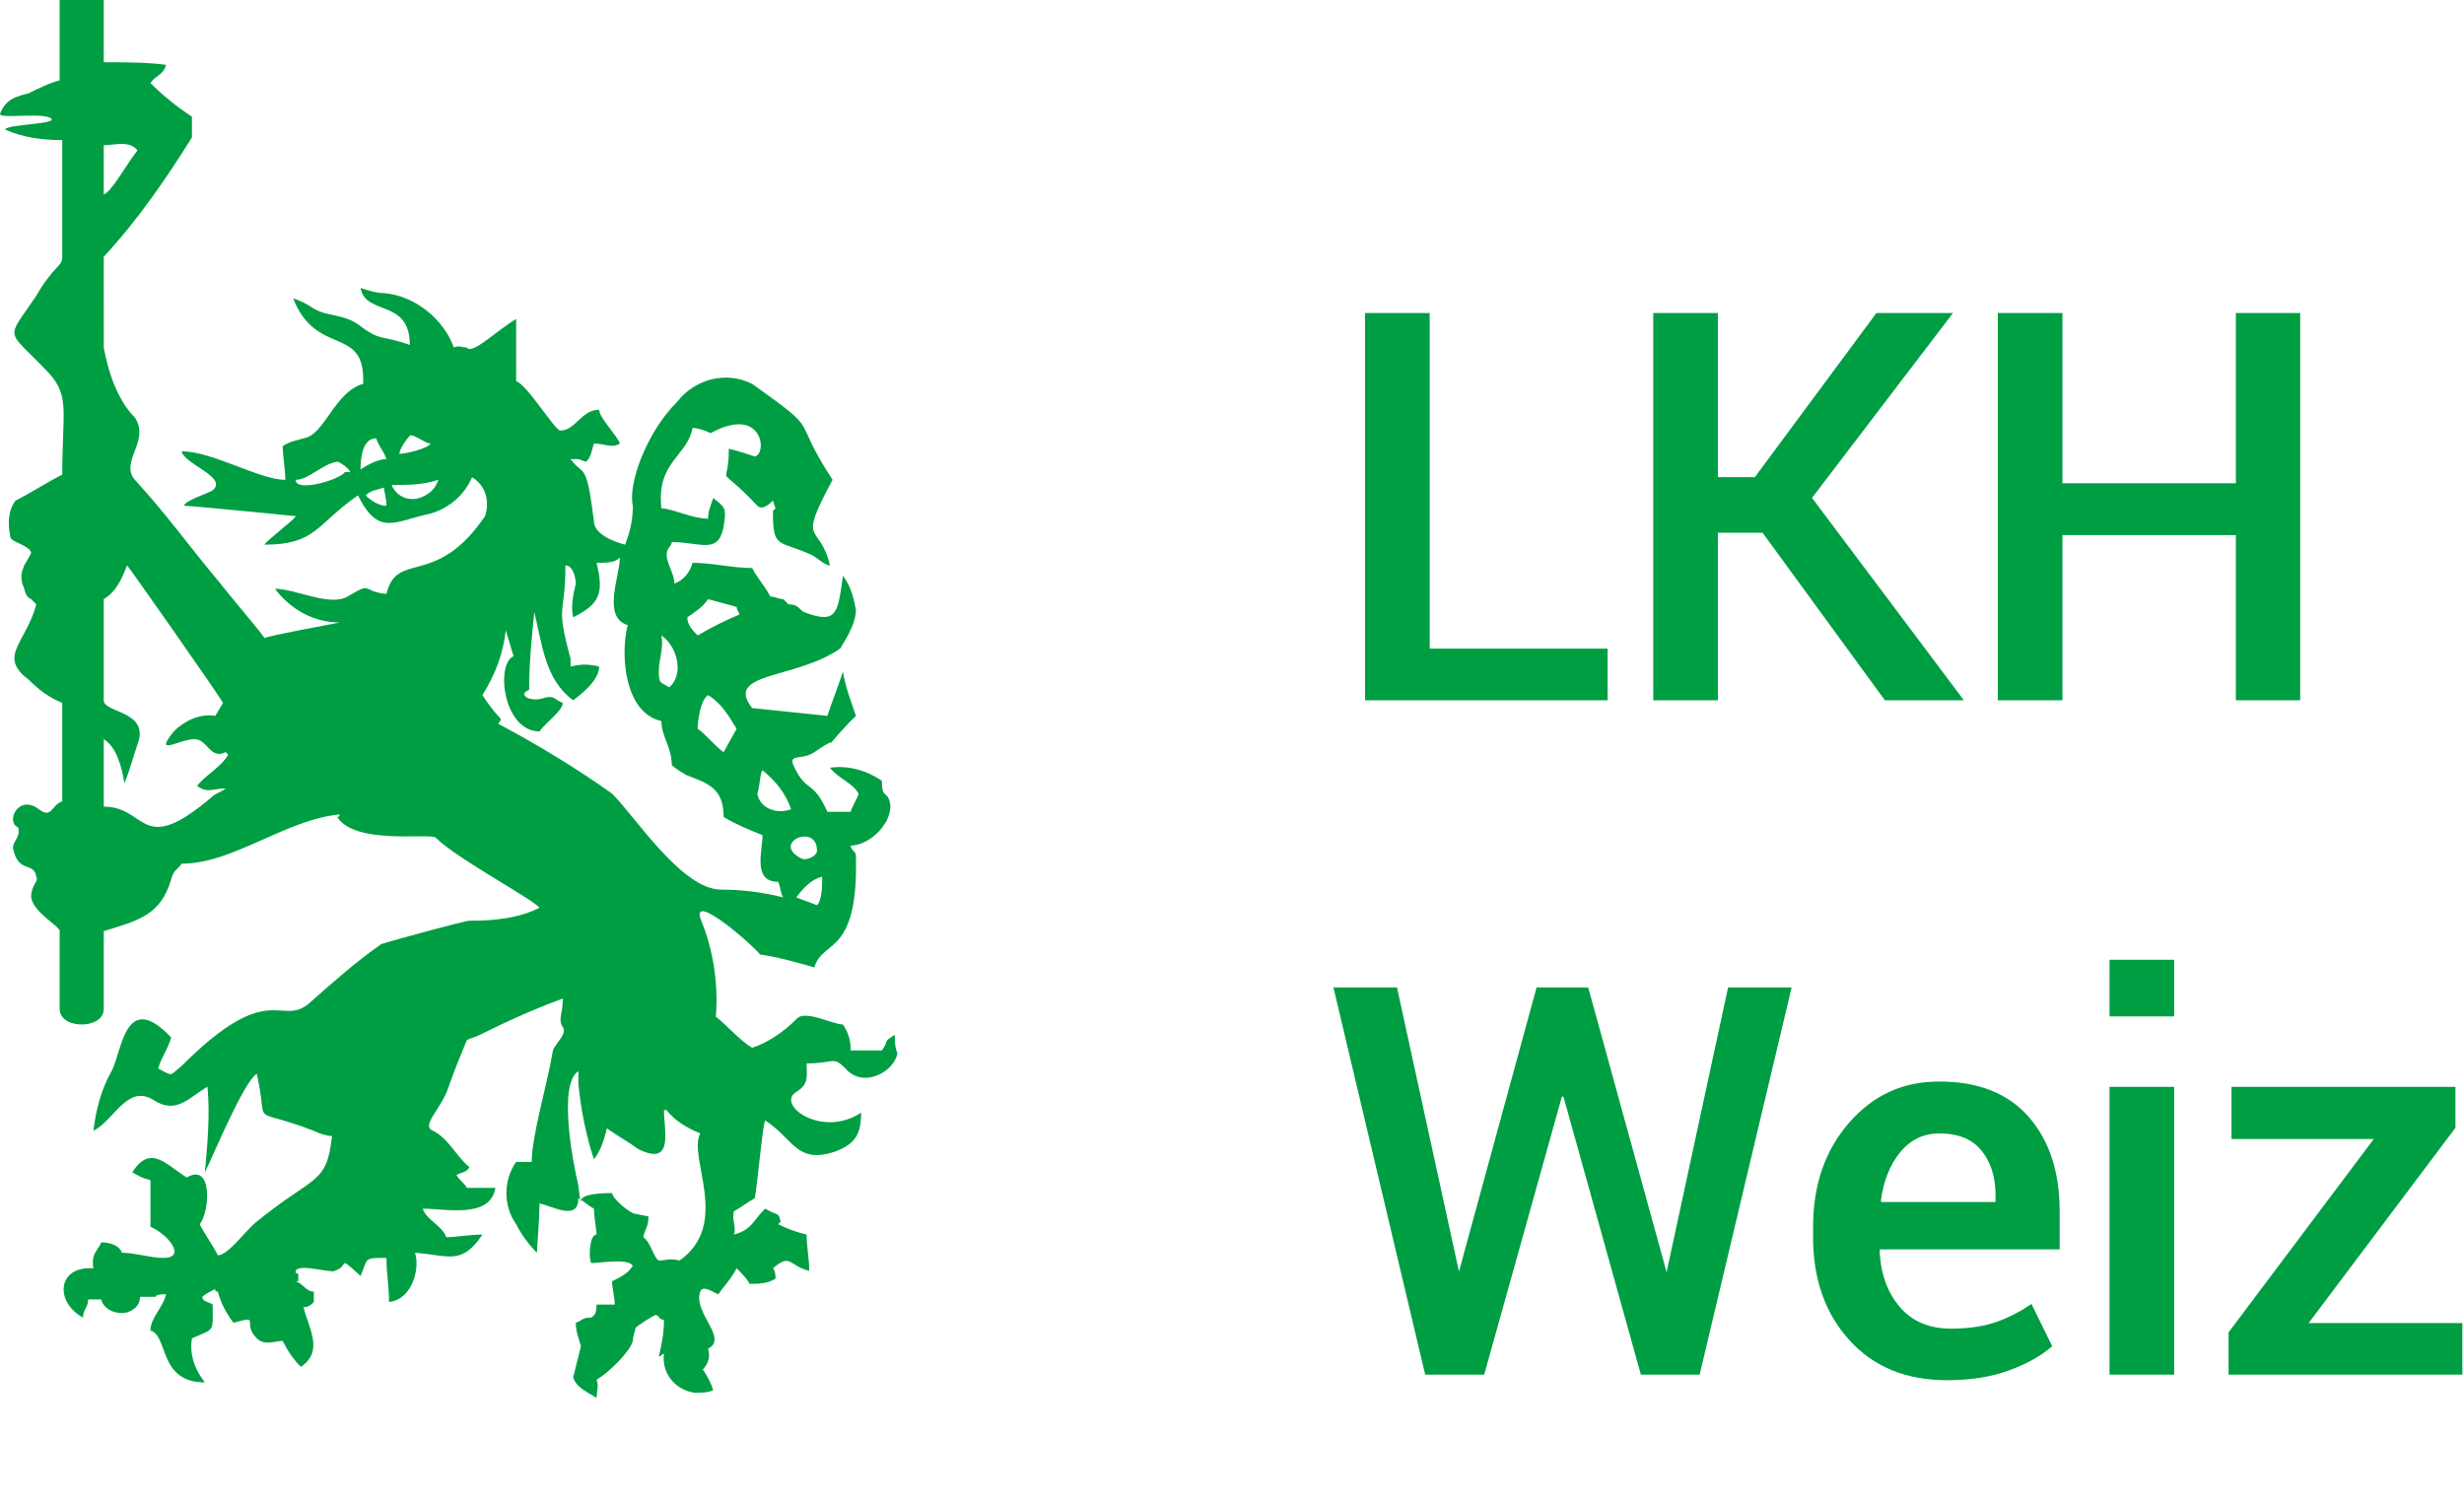
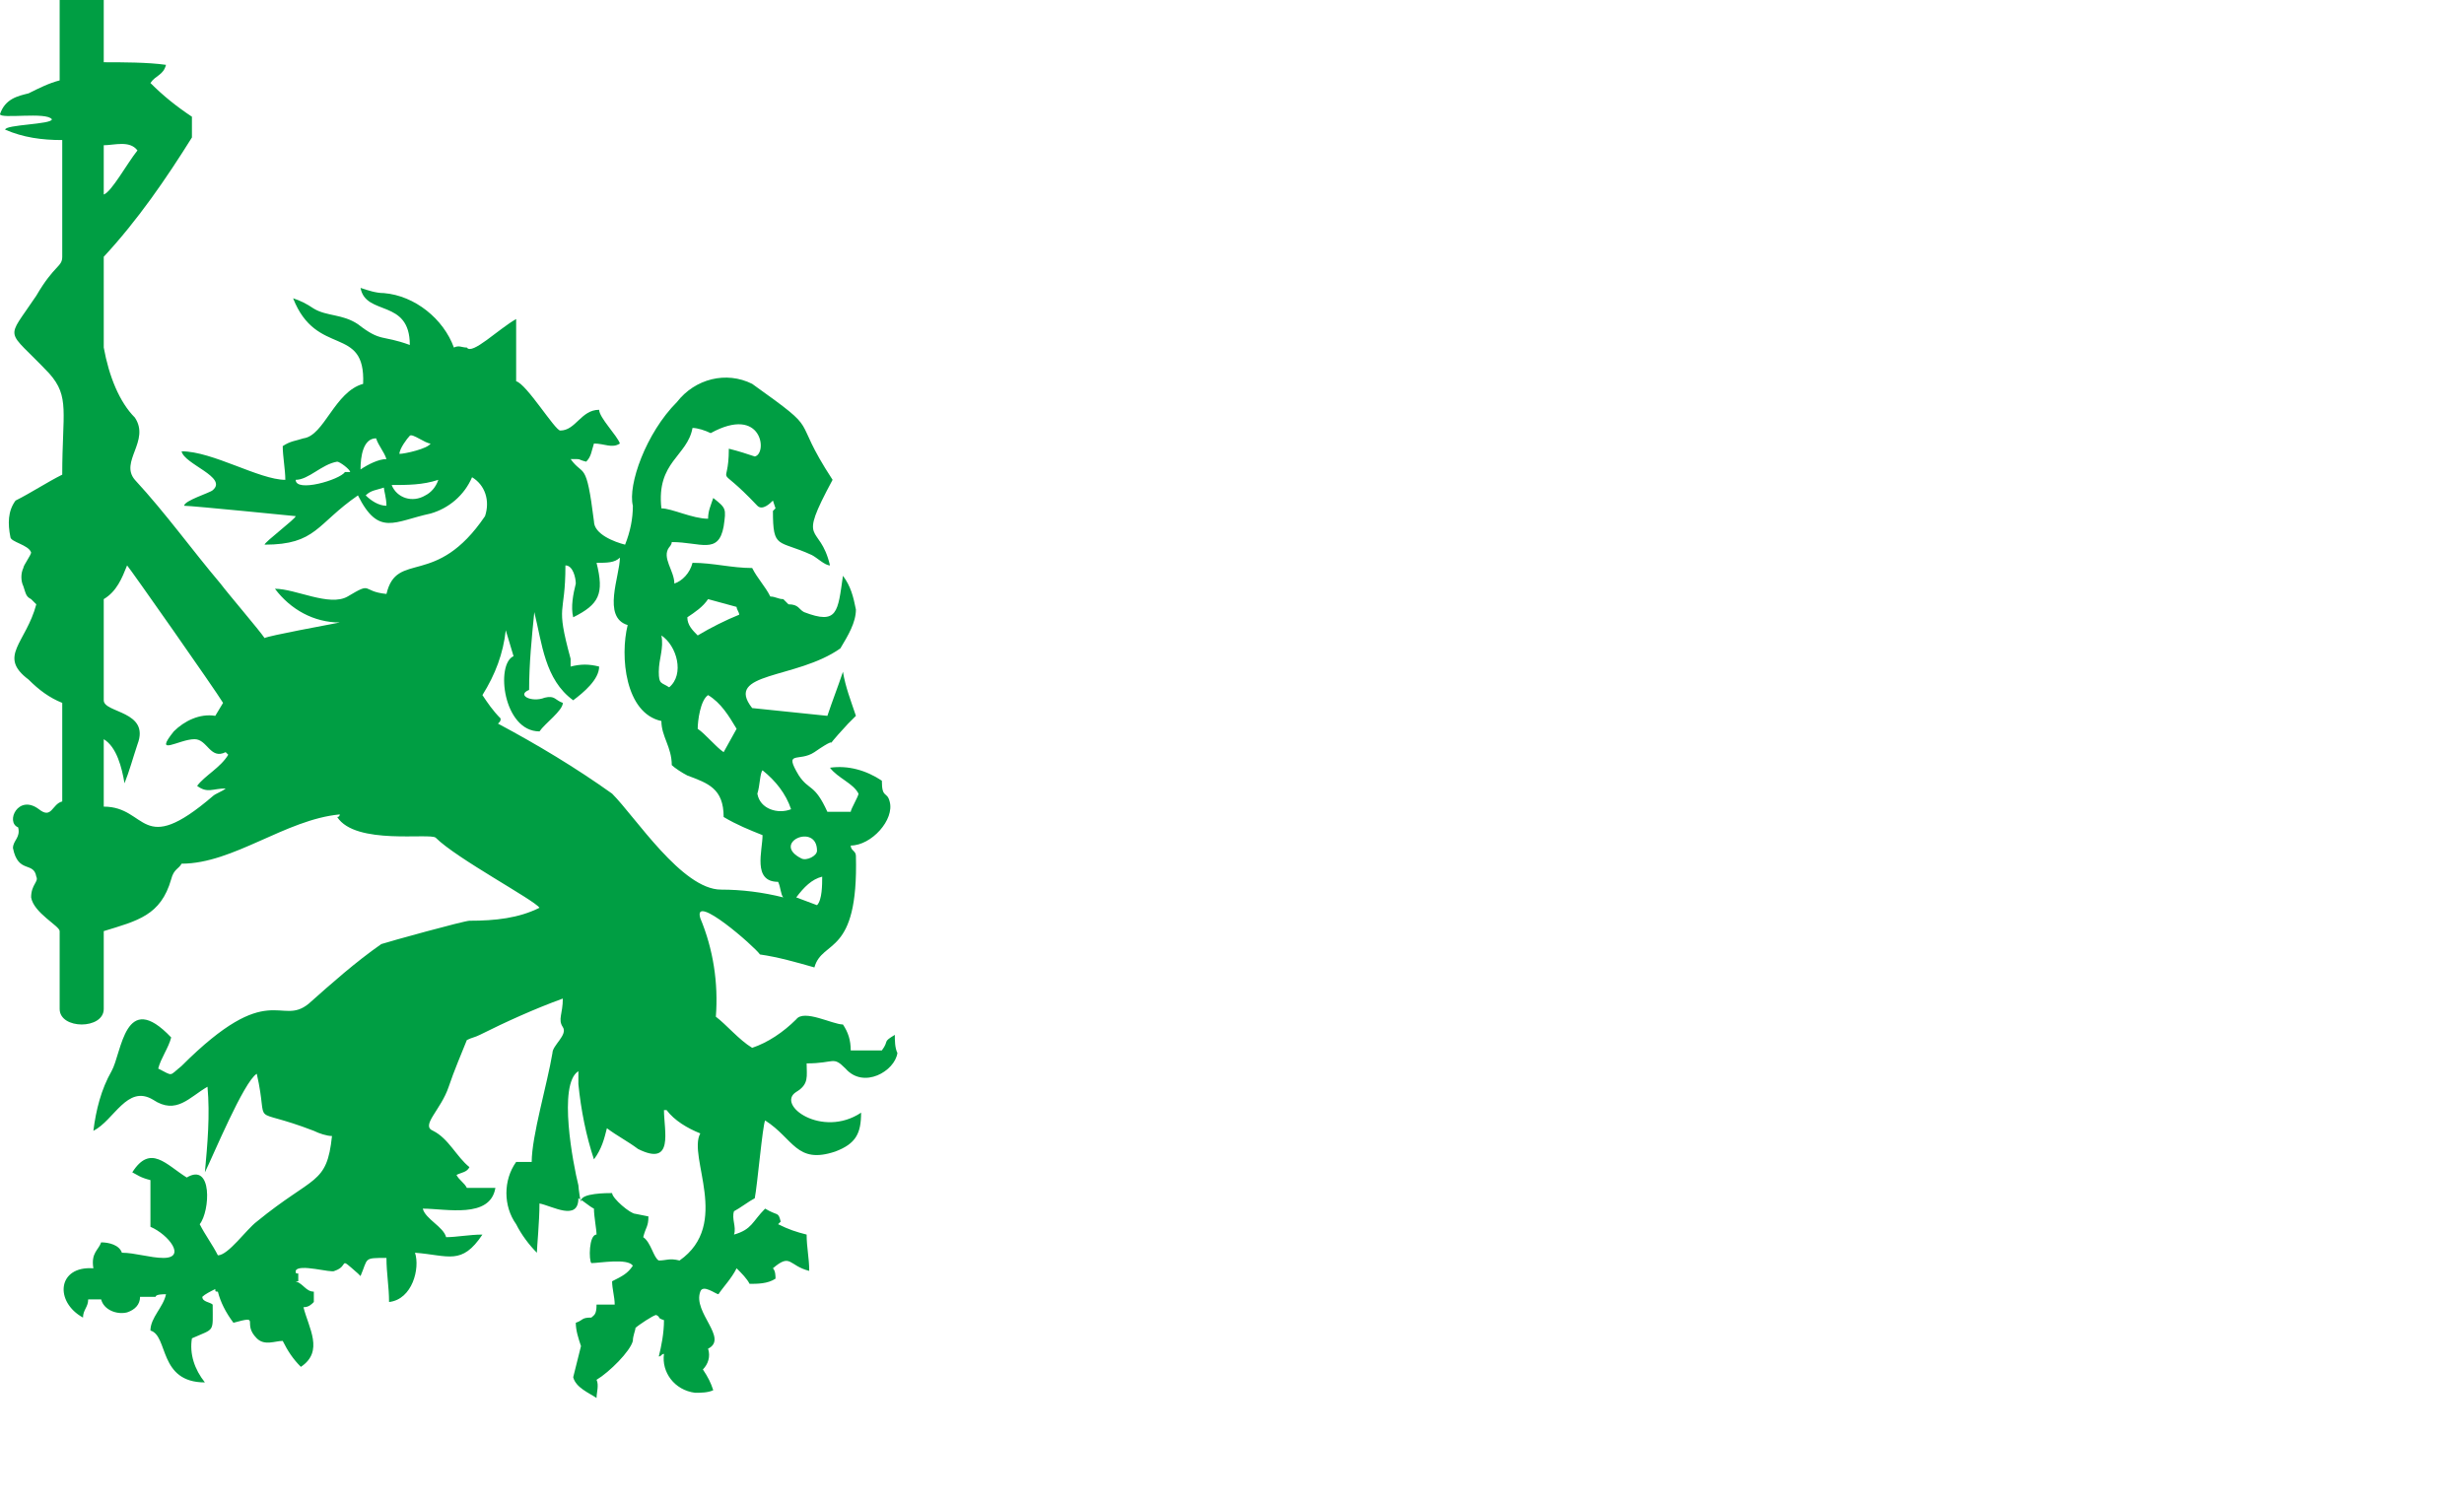
<svg xmlns="http://www.w3.org/2000/svg" width="95" height="58">
  <g fill="#009E43" fill-rule="evenodd">
-     <path d="M55.122 25.01h6.86V27H52.63V12.07h2.492zm12.834-4.47h-1.723V27h-2.492V12.07h2.492v6.327h1.425l4.686-6.327h2.953l-5.434 7.126L75.718 27h-3.046zM88.685 27h-2.481v-6.368h-6.686V27h-2.492V12.07h2.492v6.563h6.686V12.07h2.481zM56.25 49.022v.02l.01-.051 2.984-10.921h1.989l3.015 10.952.01.071.01-.102 2.359-10.921h2.45L65.53 53h-2.266L60.28 42.285h-.062L57.224 53h-2.276L51.41 38.07h2.451zm18.812 4.193c-1.572 0-2.825-.514-3.758-1.543-.933-1.029-1.4-2.35-1.4-3.963v-.41c0-1.613.463-2.951 1.39-4.014.926-1.063 2.086-1.592 3.48-1.585 1.498 0 2.645.453 3.44 1.359.797.906 1.196 2.12 1.196 3.645v1.467h-6.922l-.02.05c.04.883.299 1.604.774 2.164.475.56 1.133.841 1.974.841.67 0 1.244-.082 1.722-.246.479-.164.94-.4 1.385-.707l.8 1.63c-.418.37-.971.68-1.662.933-.69.253-1.49.38-2.4.38zm-.287-9.515c-.615 0-1.121.244-1.518.733-.396.489-.642 1.11-.738 1.861l.02.051h4.4v-.256c0-.704-.18-1.278-.539-1.723-.359-.444-.9-.666-1.625-.666zm9.05 9.3h-2.492V41.905h2.492V53zm0-13.812h-2.492v-2.184h2.492v2.184zm5.185 11.823h5.926V53h-9.013v-1.63l5.599-7.455h-5.486v-2.01h8.634v1.579z" fill-rule="nonzero" />
    <path d="M15.4 17.5c.2 0 1.1-.2 1.2-.4-.2 0-.7-.4-.8-.3-.1.1-.4.5-.4.7zm-1.3 1.6c.2.2.5.4.8.4 0-.3-.1-.6-.1-.7-.3.1-.5.1-.7.3zm-.2-1c.3-.2.7-.4 1-.4-.1-.3-.3-.5-.4-.8-.5 0-.6.7-.6 1.2zm16.8 16.5l.8.3c.2-.2.2-.8.2-1.1-.4.1-.7.4-1 .8zm.8-1.8c0-1.1-1.8-.3-.6.3.2.1.6-.1.6-.3zM15.1 18.7c.2.5.8.7 1.3.4.2-.1.4-.3.5-.6-.6.2-1.2.2-1.8.2zm-3.7-.2c0 .5 1.7 0 1.9-.3h.2c0-.1-.4-.4-.5-.4-.6.1-1.1.7-1.6.7zm14 7.4c0 .5.1.4.4.6.6-.5.3-1.6-.3-2 .1.5-.1.9-.1 1.4zm3.8 4.7c.1.6.8.8 1.3.6-.2-.6-.6-1.1-1.1-1.5-.1.1-.1.6-.2.9zM4 7.5c.3-.1.9-1.2 1.3-1.7-.3-.4-.9-.2-1.3-.2v1.9zm22.5 16.3c0 .3.2.5.4.7.5-.3 1.1-.6 1.6-.8 0-.1-.1-.2-.1-.3l-1.1-.3c-.2.3-.5.5-.8.7zm.4 4.3c.3.2.7.7 1 .9l.5-.9c-.3-.5-.6-1-1.1-1.3-.3.2-.4 1-.4 1.3zm-4.5 18.2c0-.3 1-.3 1.2-.3 0 .2.7.8.9.8l.5.1c0 .4-.1.4-.2.8.3.2.4.8.6.9.3 0 .4-.1.8 0 2-1.4.3-4 .8-4.9-.5-.2-1-.5-1.3-.9h-.1c0 .8.4 2.2-1 1.5-.4-.3-.8-.5-1.2-.8-.1.4-.2.8-.5 1.2-.3-.9-.5-1.9-.6-2.9v-.5c-.8.5-.2 3.6 0 4.4 0 .1.1.8.1.6zM4 23.1V27c0 .5 1.8.4 1.3 1.7-.2.6-.3 1-.5 1.5-.1-.6-.3-1.4-.8-1.7v2.6c1.7 0 1.4 2 4.2-.4.1-.1.4-.2.5-.3-.5 0-.7.2-1.1-.1.3-.4.9-.7 1.2-1.2l-.1-.1c-.6.3-.7-.5-1.2-.5-.6 0-1.6.7-.8-.3.4-.4 1-.7 1.6-.6l.3-.5c-.3-.5-3.6-5.2-3.7-5.3-.2.5-.4 1-.9 1.3zm19-1.4c.3 1.2.1 1.6-.9 2.1-.1-.4 0-.9.1-1.3 0-.2-.1-.7-.4-.7 0 2-.4 1.4.2 3.6v.3c.4-.1.7-.1 1.1 0 0 .5-.6 1-1 1.3-1.1-.8-1.2-2.2-1.5-3.4-.1 1-.2 2-.2 3-.5.2.1.5.6.3.4-.1.4.1.7.2 0 .3-.7.8-.9 1.1-1.4 0-1.7-2.6-1-2.9l-.3-1c-.1.9-.4 1.7-.9 2.5.2.3.4.6.7.9 0 .1 0 .1-.1.2 1.5.8 3 1.7 4.4 2.7.9.9 2.7 3.7 4.2 3.7.8 0 1.6.1 2.4.3-.1-.1-.1-.4-.2-.6-1 0-.6-1.2-.6-1.8-.5-.2-1-.4-1.5-.7 0-1.1-.6-1.3-1.4-1.6-.2-.1-.5-.3-.6-.4 0-.7-.4-1.1-.4-1.7-1.4-.3-1.6-2.5-1.3-3.7-1-.3-.3-1.9-.3-2.6-.2.2-.5.2-.9.2zm11.6 18.9c-.1-.2-.1-.5-.1-.7-.5.3-.2.2-.5.6h-1.2c0-.4-.1-.7-.3-1-.4 0-1.5-.6-1.8-.2-.5.5-1.1.9-1.7 1.1-.5-.3-1-.9-1.4-1.2.1-1.3-.1-2.6-.6-3.8-.3-1 2.1 1.1 2.3 1.4.7.1 1.4.3 2.1.5.3-1.1 1.7-.4 1.6-4.3 0-.2-.2-.2-.2-.4.8 0 1.7-1 1.5-1.7-.1-.4-.3-.1-.3-.8-.6-.4-1.3-.6-2-.5.3.4.9.6 1.1 1 0 .1-.3.6-.3.7h-.9c-.5-1.1-.7-.8-1.1-1.4-.6-1 0-.5.6-.9 1.3-.9 0 .3 1.3-1.1l.3-.3c-.2-.6-.4-1.1-.5-1.7-.2.6-.4 1.1-.6 1.7l-2.9-.3c-1.1-1.4 1.7-1.1 3.4-2.3.3-.5.6-1 .6-1.5-.1-.5-.2-.9-.5-1.3-.2 1.4-.2 1.9-1.5 1.4-.2-.1-.2-.3-.6-.3l-.2-.2c-.2 0-.3-.1-.5-.1-.2-.4-.5-.7-.7-1.1-.8 0-1.5-.2-2.3-.2-.1.4-.4.7-.7.8 0-.5-.5-1-.2-1.4 0 0 .1-.1.1-.2 1.1 0 1.8.5 2-.6.1-.7.1-.7-.4-1.1-.1.3-.2.5-.2.8-.6 0-1.4-.4-1.8-.4-.2-1.8 1-2 1.2-3.1.2 0 .5.1.7.2 2-1.1 2.2.8 1.7.9-.3-.1-.6-.2-1-.3 0 1.7-.6.4 1.1 2.2.2.2.5-.1.6-.2l.1.3-.1.1c0 1.5.2 1.1 1.5 1.7.2.1.5.4.7.4-.4-1.7-1.3-.7.1-3.3-1.7-2.6-.3-1.7-3.1-3.7-1-.5-2.2-.2-2.9.7-1.2 1.2-1.9 3.2-1.7 4 0 .5-.1 1-.3 1.5-.4-.1-1.2-.4-1.2-.9-.3-2.4-.4-1.7-.9-2.4.5 0 .2 0 .6.1.2-.2.2-.4.3-.7.4 0 .7.2 1 0-.1-.3-.8-1-.8-1.3-.7 0-.9.8-1.5.8-.2 0-1.3-1.8-1.7-1.9v-2.4c-.7.4-1.7 1.4-1.9 1.1-.2 0-.3-.1-.5 0-.4-1.1-1.5-2-2.7-2.1-.3 0-.6-.1-.9-.2.2 1.1 1.9.4 1.9 2.2-1.1-.4-1.1-.1-2-.8-.6-.4-1.2-.3-1.7-.6-.3-.2-.5-.3-.8-.4.9 2.3 2.8 1 2.7 3.3-1.1.3-1.5 2-2.3 2.1-.3.1-.5.1-.8.3 0 .4.1.9.1 1.3-1 0-2.8-1.1-4-1.1.1.5 1.8 1 1.2 1.5-.1.1-1.1.4-1.1.6.3 0 4.3.4 4.3.4 0 .1-1.2 1-1.2 1.1 2 0 2-.8 3.6-1.9.8 1.6 1.4 1 2.8.7.7-.2 1.3-.7 1.6-1.4.5.3.7.9.5 1.5-1.9 2.8-3.4 1.3-3.8 3-1-.1-.5-.5-1.5.1-.7.4-2-.3-2.8-.3.6.8 1.5 1.3 2.5 1.3-.5.1-2.7.5-2.9.6-.2-.3-1.4-1.7-1.7-2.1-1.1-1.3-2.1-2.7-3.3-4-.6-.7.6-1.5 0-2.4-.6-.6-1-1.6-1.2-2.7V9.9c1.3-1.4 2.4-3 3.4-4.6v-.8c-.6-.4-1.1-.8-1.6-1.3.2-.3.5-.3.6-.7-.7-.1-1.7-.1-2.4-.1V0H2.3v3.1c-.4.1-.8.3-1.2.5-.4.1-.9.2-1.1.8 0 .2 1.8-.1 2 .2C2 4.8.2 4.8.2 5c.7.3 1.4.4 2.2.4v4.5c0 .4-.3.3-1 1.5-1.2 1.8-1.2 1.2.5 3 .8.9.5 1.5.5 3.9-.6.3-1.2.7-1.8 1-.3.4-.3.9-.2 1.4 0 .2.7.3.8.6 0 .1-.3.5-.3.6-.1.2-.1.5 0 .7.1.3.1.4.3.5l.2.2c-.4 1.5-1.5 2-.3 2.9.4.4.8.7 1.3.9v3.8c-.4.1-.4.7-.9.3-.8-.6-1.3.5-.8.7.1.4-.2.5-.2.8.2 1 .8.5.9 1.1.1.2-.2.3-.2.8.1.6 1.1 1.1 1.1 1.3v3c0 .8 1.7.8 1.7 0v-3c1.3-.4 2.2-.6 2.6-2 .1-.4.3-.4.4-.6 2 0 4-1.7 6.1-1.9 0 0 0 .1-.1.1.7 1.1 3.6.6 3.8.8.8.8 3.8 2.4 4 2.7-.8.4-1.7.5-2.7.5-.2 0-3.1.8-3.4.9-1 .7-1.9 1.5-2.8 2.3-1.1.9-1.5-1-4.9 2.4-.5.4-.3.4-.9.1.1-.4.4-.8.5-1.2-1.8-1.9-1.9.6-2.3 1.3-.4.7-.6 1.5-.7 2.3.8-.4 1.3-1.8 2.3-1.2.9.6 1.4-.1 2.1-.5.1 1.1 0 2.2-.1 3.3.3-.6 1.5-3.5 2-3.8.5 2.2-.4 1.2 2.2 2.2.2.1.5.2.7.2-.2 1.9-.7 1.5-2.9 3.3-.4.3-1.1 1.3-1.5 1.3-.2-.4-.5-.8-.7-1.2.4-.5.5-2.4-.5-1.8-.8-.5-1.4-1.3-2.1-.2.2.1.3.2.7.3v1.8c.7.3 1.4 1.2.5 1.2-.5 0-1.1-.2-1.6-.2-.1-.3-.5-.4-.8-.4-.1.3-.4.4-.3 1-1.4-.1-1.5 1.3-.4 1.9 0-.3.2-.4.2-.7h.5c.1.4.6.6 1 .5.3-.1.5-.3.5-.6H6c0-.1.3-.1.4-.1-.1.5-.6.9-.6 1.4.7.2.3 2 2.1 2-.4-.5-.6-1.1-.5-1.7.9-.4.8-.2.8-1.3-.1-.1-.4-.1-.4-.3.1-.1.3-.2.5-.3 0 .1 0 .1.1.1.1.4.3.8.6 1.2 1.1-.3.3 0 .9.6.3.3.7.1 1 .1.2.4.4.7.7 1 .9-.6.3-1.5.1-2.3.2 0 .3-.1.4-.2v-.4c-.3 0-.4-.3-.7-.4h.1v-.3c-.1 0-.1 0-.1-.1.1-.3 1.4.1 1.5 0 .6-.2.1-.6.9.1l.1.1c.3-.7.1-.7 1-.7 0 .6.1 1.1.1 1.7.9-.1 1.2-1.3 1-1.9 1.3.1 1.8.5 2.6-.7-.5 0-1 .1-1.4.1-.1-.4-.8-.7-.9-1.1.9 0 2.6.4 2.8-.8H18c-.1-.2-.3-.3-.4-.5.2-.1.4-.1.5-.3-.5-.4-.8-1.1-1.4-1.4-.5-.2.3-.8.6-1.7.2-.6.5-1.3.7-1.8.2-.1.3-.1.5-.2 1-.5 2.1-1 3.2-1.4 0 .6-.2.8 0 1.1.2.3-.4.7-.4 1-.2 1.2-.8 3.2-.8 4.2h-.6c-.5.7-.5 1.7 0 2.4.2.4.5.8.8 1.1 0-.2.1-1.2.1-1.9.5.1 1.5.7 1.5-.2.2.1.4.3.6.4 0 .3.1.8.1 1-.3 0-.3 1-.2 1.1.3 0 1.4-.2 1.6.1-.2.3-.4.4-.8.6 0 .3.1.6.1.9H23c0 .4-.1.4-.2.5-.4 0-.3.1-.6.2 0 .3.1.6.2.9l-.3 1.2c.1.4.6.6.9.8 0-.2.1-.5 0-.7.5-.3 1.3-1.1 1.4-1.5 0-.2.1-.4.1-.5.1-.1.7-.5.8-.5.2.1 0 .1.3.2 0 .5-.1 1-.2 1.4.1 0 .1-.1.2-.1-.1.7.4 1.4 1.2 1.5.2 0 .5 0 .7-.1-.1-.3-.2-.5-.4-.8.2-.2.3-.5.2-.8.8-.4-.6-1.4-.3-2.2.1-.3.6.1.7.1.2-.3.5-.6.7-1 .2.2.4.4.5.6.3 0 .7 0 1-.2 0-.1 0-.3-.1-.4.7-.6.6-.1 1.4.1 0-.5-.1-.9-.1-1.4-.4-.1-.7-.2-1.1-.4l.1-.1c-.1-.4-.1-.2-.6-.5-.5.5-.5.8-1.2 1 .1-.3-.1-.6 0-.9.2-.1.6-.4.8-.5.1-.5.3-2.8.4-3 1.1.7 1.2 1.7 2.7 1.2.8-.3 1-.7 1-1.5-1.5 1-3.3-.3-2.5-.8.5-.3.4-.6.4-1.1 1.1 0 1-.3 1.5.2.7.8 1.9.1 2-.6z" />
  </g>
</svg>